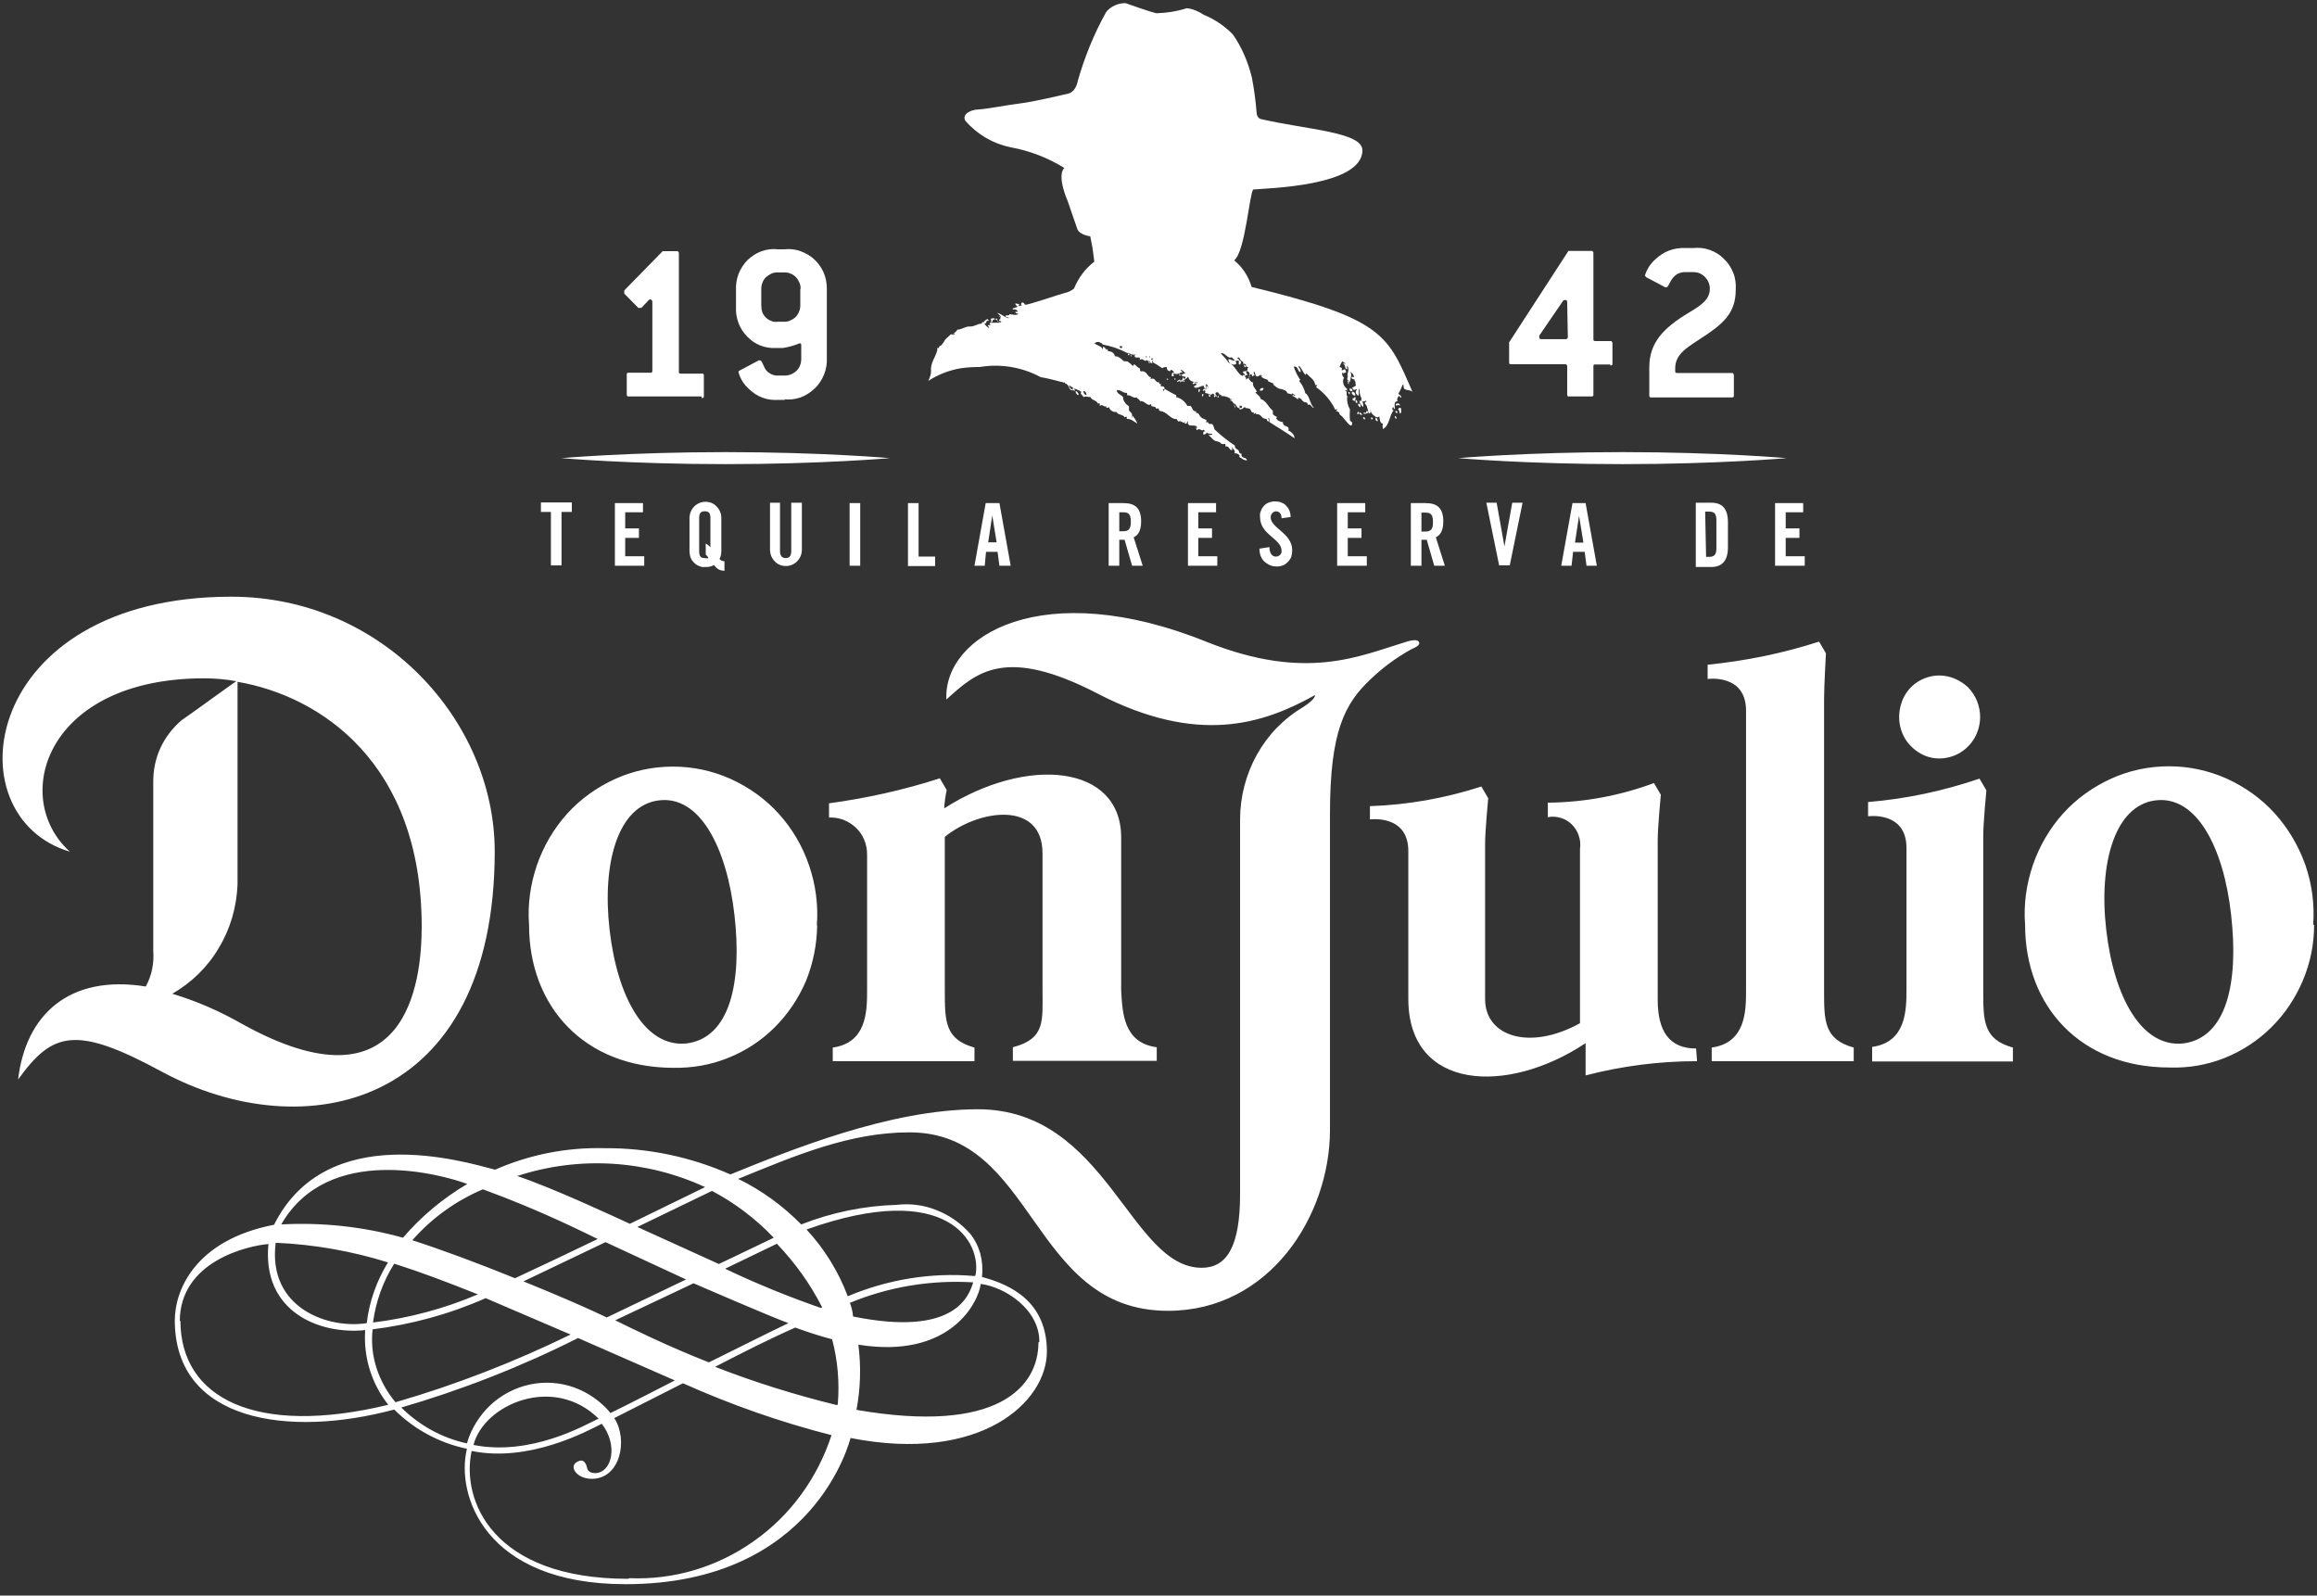
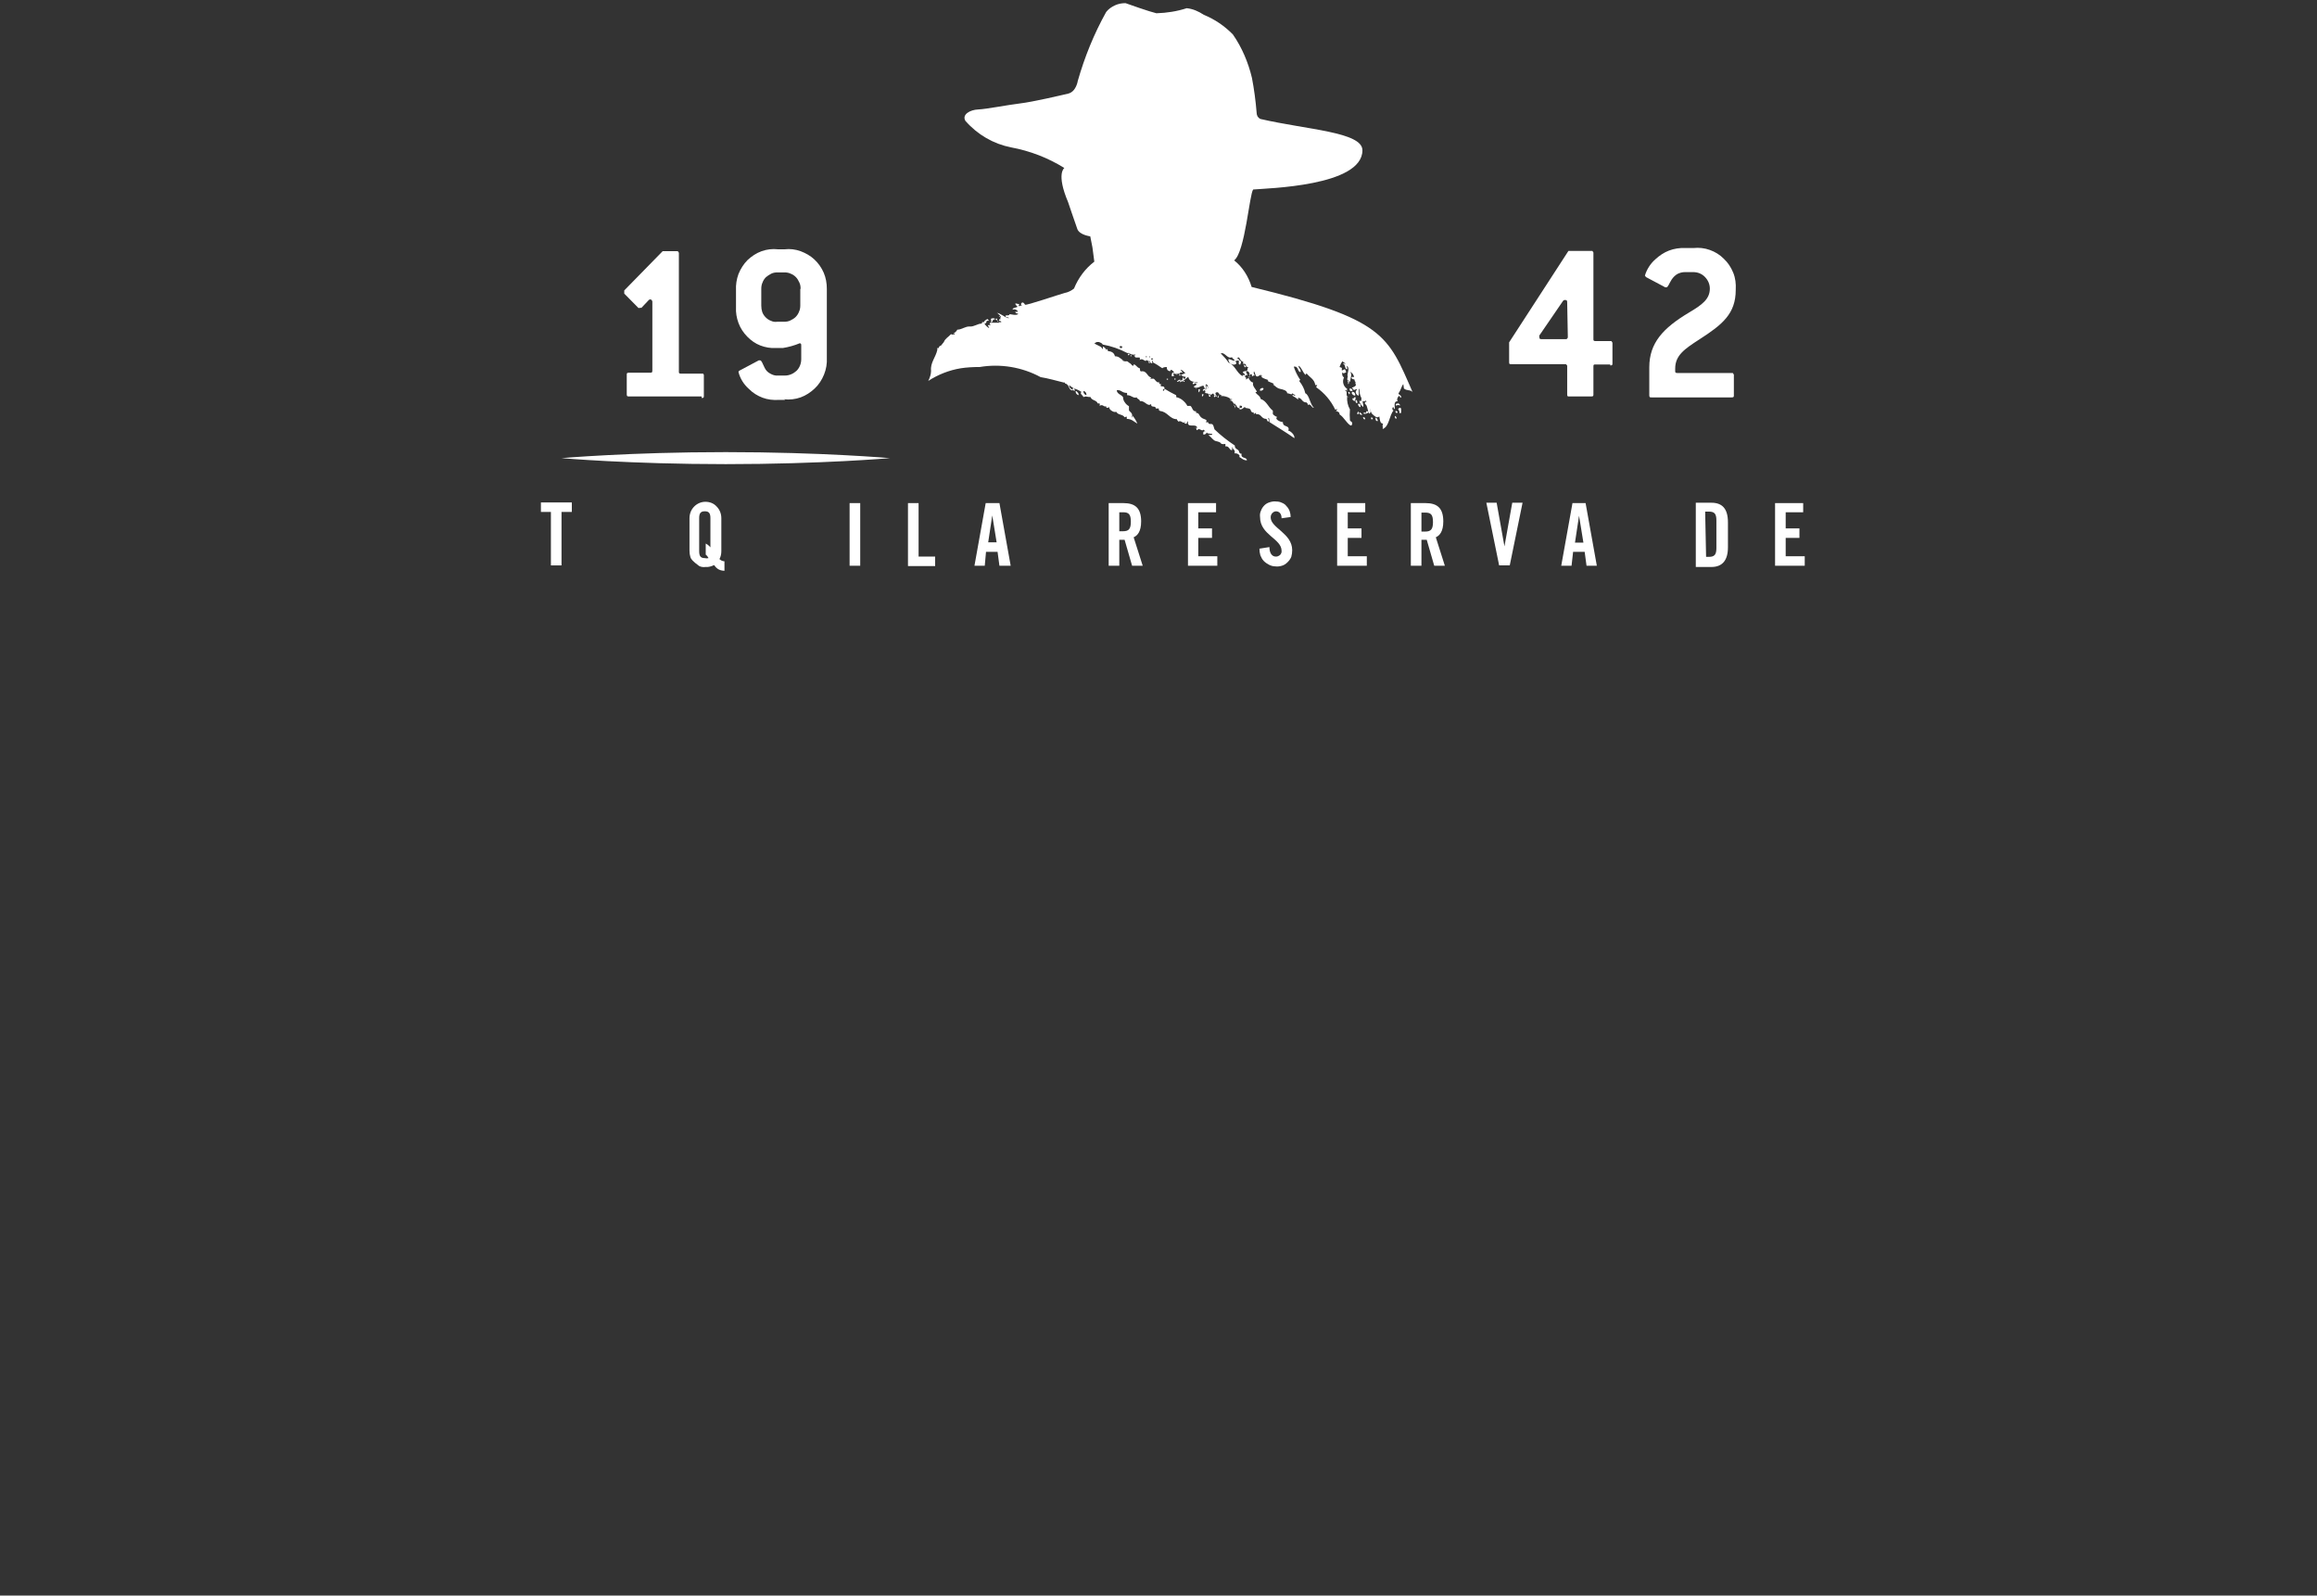
<svg xmlns="http://www.w3.org/2000/svg" width="167" height="115" viewBox="0 0 167 115" fill="none">
  <rect x="0" y="0" width="167" height="115" fill="#333333" stroke="none" />
  <path d="M116.061 26.27H115.004C114.869 26.27 114.847 26.27 114.847 26.43V28.414C114.847 28.528 114.847 28.574 114.689 28.574H113.114C112.979 28.574 112.957 28.574 112.957 28.414V26.43C112.957 26.407 112.957 26.384 112.957 26.362C112.957 26.339 112.934 26.316 112.912 26.293C112.889 26.27 112.867 26.27 112.867 26.248C112.844 26.248 112.822 26.248 112.799 26.248H108.93C108.795 26.248 108.772 26.248 108.772 26.088V24.674L113.047 18.084H113.182H114.689C114.712 18.084 114.734 18.084 114.757 18.084C114.779 18.084 114.802 18.107 114.802 18.129C114.824 18.152 114.824 18.175 114.847 18.198C114.847 18.221 114.847 18.243 114.847 18.266V24.423C114.847 24.537 114.847 24.583 115.004 24.583H116.061C116.084 24.583 116.106 24.583 116.129 24.583C116.151 24.583 116.174 24.606 116.174 24.628C116.196 24.651 116.196 24.674 116.219 24.697C116.219 24.72 116.219 24.742 116.219 24.765V26.179C116.219 26.293 116.219 26.339 116.061 26.339V26.27ZM112.957 21.824C112.957 21.709 112.957 21.618 112.799 21.618C112.777 21.618 112.732 21.641 112.709 21.641C112.687 21.641 112.664 21.687 112.642 21.709L110.955 24.172C110.932 24.218 110.932 24.264 110.955 24.309C110.955 24.4 110.955 24.446 111.135 24.446H112.822C112.844 24.446 112.867 24.446 112.889 24.446C112.912 24.446 112.934 24.423 112.957 24.4C112.979 24.378 112.979 24.355 113.002 24.332C113.002 24.309 113.002 24.286 113.002 24.264L112.957 21.824ZM125.105 20.889C125.105 22.622 124.138 23.397 122.473 24.469C121.416 25.153 120.741 25.609 120.741 26.567V26.727C120.741 26.84 120.741 26.886 120.921 26.886H124.813C124.835 26.886 124.858 26.886 124.88 26.886C124.903 26.886 124.925 26.909 124.925 26.932C124.948 26.954 124.948 26.977 124.97 27C124.97 27.023 124.97 27.046 124.97 27.069V28.482C124.97 28.596 124.97 28.642 124.813 28.642H119.031C118.919 28.642 118.874 28.642 118.874 28.482V26.476C118.874 24.72 119.863 23.648 121.731 22.53C122.698 21.96 123.238 21.55 123.238 20.797C123.238 20.478 123.103 20.182 122.878 19.954C122.653 19.726 122.361 19.612 122.046 19.612H121.438C121.258 19.612 121.078 19.657 120.898 19.748C120.741 19.84 120.606 19.976 120.493 20.136C120.291 20.455 120.223 20.706 120.111 20.706H120.021L118.649 19.976C118.649 19.976 118.559 19.885 118.559 19.862C118.694 19.406 118.964 18.996 119.301 18.699C119.593 18.426 119.931 18.198 120.291 18.061C120.651 17.924 121.056 17.856 121.461 17.878H122.046C122.451 17.833 122.855 17.878 123.238 18.015C123.62 18.152 123.958 18.357 124.25 18.654C124.543 18.927 124.768 19.27 124.925 19.657C125.083 20.045 125.128 20.455 125.105 20.866" fill="white" />
  <path d="M50.618 28.572H45.332C45.219 28.572 45.174 28.572 45.174 28.413V27.022C45.174 26.907 45.174 26.862 45.332 26.862H46.861C46.974 26.862 47.019 26.862 47.019 26.702V21.777C47.019 21.731 47.019 21.708 46.996 21.663C46.974 21.64 46.951 21.617 46.929 21.594C46.906 21.571 46.861 21.571 46.816 21.594C46.794 21.594 46.749 21.617 46.726 21.663L46.231 22.187C46.231 22.187 46.142 22.187 46.119 22.187C46.074 22.21 46.051 22.21 46.007 22.187L44.994 21.161C44.994 21.161 44.994 21.07 44.994 21.047C44.994 21.024 44.994 21.047 44.994 20.933L47.761 18.105H47.896H48.774C48.796 18.105 48.819 18.105 48.841 18.105C48.864 18.105 48.886 18.128 48.886 18.151C48.909 18.174 48.909 18.196 48.931 18.219C48.931 18.242 48.931 18.265 48.931 18.288V26.771C48.931 26.885 48.931 26.93 49.089 26.93H50.596C50.618 26.93 50.641 26.93 50.663 26.93C50.686 26.93 50.708 26.953 50.708 26.976C50.731 26.999 50.731 27.022 50.731 27.044C50.731 27.067 50.731 27.09 50.731 27.113V28.527C50.731 28.641 50.731 28.686 50.573 28.686V28.572H50.618ZM56.602 28.823H56.108C55.725 28.846 55.32 28.8 54.96 28.663C54.6 28.527 54.263 28.321 53.97 28.025C53.61 27.706 53.34 27.272 53.228 26.816C53.228 26.816 53.228 26.725 53.318 26.702L54.69 25.973H54.78C54.893 25.973 54.938 26.155 55.118 26.52C55.208 26.702 55.343 26.839 55.523 26.93C55.68 27.022 55.883 27.09 56.085 27.067H56.58C56.895 27.067 57.187 26.93 57.412 26.725C57.637 26.497 57.75 26.201 57.75 25.881V24.924C57.75 24.809 57.75 24.741 57.637 24.741C57.255 24.901 56.85 25.015 56.422 25.083H55.928C55.545 25.106 55.163 25.038 54.803 24.901C54.443 24.764 54.128 24.536 53.858 24.262C53.588 23.989 53.363 23.646 53.228 23.282C53.093 22.917 53.026 22.529 53.048 22.141V20.933C53.026 20.522 53.093 20.112 53.228 19.747C53.385 19.359 53.61 19.017 53.88 18.744C54.173 18.47 54.51 18.242 54.893 18.105C55.275 17.968 55.68 17.923 56.063 17.968H56.557C56.94 17.923 57.322 17.968 57.705 18.105C58.065 18.242 58.402 18.424 58.695 18.698C58.987 18.972 59.212 19.291 59.37 19.656C59.527 20.021 59.595 20.408 59.595 20.819V25.79C59.617 26.201 59.55 26.611 59.392 26.999C59.235 27.386 59.01 27.729 58.717 28.002C58.425 28.276 58.087 28.504 57.705 28.641C57.322 28.777 56.917 28.823 56.513 28.777L56.602 28.823ZM57.705 20.819C57.705 20.659 57.682 20.5 57.615 20.363C57.547 20.226 57.48 20.089 57.367 19.975C57.255 19.861 57.12 19.77 56.985 19.724C56.85 19.656 56.693 19.633 56.535 19.633H56.04C55.883 19.633 55.725 19.656 55.59 19.724C55.455 19.793 55.32 19.884 55.208 19.975C55.095 20.089 55.005 20.226 54.96 20.363C54.893 20.5 54.87 20.659 54.87 20.819V22.027C54.87 22.187 54.893 22.347 54.938 22.483C54.983 22.62 55.073 22.757 55.185 22.871C55.298 22.985 55.433 23.076 55.568 23.122C55.703 23.19 55.86 23.213 56.018 23.19H56.513C56.67 23.19 56.827 23.168 56.962 23.099C57.097 23.031 57.232 22.962 57.345 22.848C57.457 22.734 57.547 22.598 57.592 22.461C57.66 22.324 57.682 22.164 57.682 22.005V20.819H57.705Z" fill="white" />
  <path d="M40.473 33.019C40.473 33.019 45.355 33.452 52.306 33.452C59.258 33.452 64.139 33.019 64.139 33.019C64.139 33.019 59.235 32.586 52.306 32.586C45.377 32.586 40.473 33.019 40.473 33.019Z" fill="white" />
-   <path d="M105.105 33.019C105.105 33.019 109.987 33.452 116.939 33.452C123.868 33.452 128.772 33.019 128.772 33.019C128.772 33.019 123.868 32.586 116.939 32.586C110.01 32.586 105.105 33.019 105.105 33.019Z" fill="white" />
-   <path d="M16.671 43.006C-1.372 43.006 -3.554 58.832 5.04 61.386C0.72 57.509 3.285 48.889 14.713 48.889C15.478 48.889 16.266 48.958 17.031 49.095C16.401 49.528 13.679 51.512 13.071 51.922C12.441 52.47 11.924 53.131 11.564 53.906C11.204 54.682 11.046 55.503 11.046 56.346V68.547C11.114 69.436 10.934 70.325 10.507 71.101C4.972 70.211 1.845 73.153 1.305 77.805C3.78 74.362 5.467 73.883 11.654 77.235C21.89 82.776 35.658 79.903 35.658 61.34C35.635 51.9 27.514 43.006 16.671 43.006ZM17.436 73.792C15.838 72.879 14.174 72.15 12.419 71.625C13.791 70.827 14.961 69.71 15.771 68.319C16.603 66.95 17.053 65.377 17.121 63.758V49.14C23.105 50.166 30.394 55.001 30.394 66.791C30.394 70.827 29.314 80.382 17.436 73.792ZM58.897 66.722C58.875 68.091 58.605 69.436 58.087 70.713C57.547 71.967 56.782 73.108 55.815 74.065C54.848 75.023 53.723 75.753 52.463 76.254C51.226 76.756 49.876 76.984 48.549 76.961C42.114 76.961 38.133 72.537 38.133 66.677C38.02 65.217 38.223 63.758 38.695 62.367C39.167 60.998 39.91 59.721 40.877 58.65C41.844 57.578 43.037 56.734 44.342 56.141C45.647 55.548 47.064 55.252 48.504 55.252C49.943 55.252 51.338 55.548 52.666 56.141C53.97 56.734 55.163 57.578 56.13 58.65C57.097 59.721 57.84 60.976 58.312 62.367C58.785 63.735 58.987 65.217 58.875 66.677L58.897 66.722ZM47.446 57.692C44.567 58.08 43.374 62.139 43.937 67.019C44.499 71.899 46.501 75.502 49.471 75.206C52.62 74.818 53.498 70.804 52.935 65.924C52.373 61.044 50.416 57.281 47.446 57.692ZM166.792 66.654C166.792 68.045 166.522 69.39 165.982 70.667C165.442 71.944 164.677 73.085 163.71 74.042C162.742 75 161.595 75.753 160.335 76.254C159.075 76.756 157.725 76.984 156.376 76.939C149.942 76.939 145.96 72.514 145.96 66.654C145.847 65.194 146.05 63.735 146.522 62.344C146.995 60.976 147.737 59.699 148.704 58.627C149.672 57.555 150.864 56.711 152.169 56.118C153.474 55.525 154.891 55.229 156.331 55.229C157.748 55.229 159.165 55.525 160.493 56.118C161.797 56.711 162.99 57.555 163.957 58.627C164.924 59.699 165.667 60.953 166.162 62.344C166.634 63.712 166.837 65.194 166.724 66.654H166.792ZM155.318 57.692C152.461 58.08 151.246 62.139 151.809 67.019C152.371 71.899 154.373 75.502 157.343 75.206C160.493 74.818 161.37 70.804 160.808 65.924C160.268 61.044 158.288 57.281 155.318 57.692ZM123.373 76.483V75.502C125.803 75.16 125.848 72.925 125.848 71.397V51.215C125.848 48.547 123.08 48.935 123.08 48.935V47.909C125.803 47.635 128.502 47.088 131.112 46.244L131.607 47.088C131.607 47.088 131.472 49.459 131.472 50.372V71.397C131.472 73.586 131.472 74.909 133.609 75.502V76.483H123.373ZM83.374 75.479V76.46H73.003V75.479C75.365 74.863 75.14 73.564 75.14 71.374V61.5C75.14 57.692 70.573 58.307 68.098 60.314V71.397C68.098 73.586 68.098 74.909 70.236 75.502V76.483H60.022V75.502C62.452 75.16 62.497 72.925 62.497 71.397V61.591C62.497 61.226 62.429 60.862 62.294 60.542C62.159 60.2 61.957 59.904 61.687 59.653C61.417 59.402 61.124 59.22 60.787 59.083C60.449 58.969 60.089 58.9 59.752 58.923V57.897C62.452 57.532 65.129 56.939 67.738 56.096L68.233 56.939C68.143 57.373 68.076 57.829 68.053 58.262C74.06 54.431 80.809 55.115 80.809 60.36V71.374C80.899 72.925 80.944 75.16 83.374 75.479ZM122.316 76.483C119.616 76.483 116.916 76.825 114.284 77.509V75.183C108.637 78.945 101.506 78.603 101.506 71.99V61.34C101.506 58.672 98.739 59.06 98.739 59.06V58.102C101.461 58.011 104.161 57.532 106.77 56.688L107.265 57.532C107.265 57.532 107.04 59.904 107.04 60.793V72.013C107.04 74.704 110.257 75.753 113.879 73.746V61.181C113.924 60.862 113.902 60.542 113.789 60.223C113.699 59.927 113.519 59.653 113.294 59.425C113.069 59.197 112.799 59.037 112.484 58.946C112.192 58.855 111.855 58.832 111.562 58.9V57.851C114.172 57.829 116.759 57.35 119.211 56.438L119.706 57.281C119.706 57.281 119.481 59.653 119.481 60.542V72.058C119.481 74.316 120.313 75.57 122.248 75.57L122.316 76.483ZM134.936 76.483V75.456C137.366 75.114 137.411 72.857 137.411 71.329V61.112C137.411 58.444 134.644 58.832 134.644 58.832V57.806C137.388 57.578 140.066 57.008 142.675 56.118L143.17 56.962C143.17 56.962 142.945 59.311 142.945 60.223V71.397C142.945 73.586 142.945 74.909 145.082 75.502V76.505H134.936V76.483ZM139.773 48.684C139.188 48.684 138.626 48.867 138.153 49.186C137.681 49.505 137.298 49.984 137.096 50.531C136.893 51.079 136.826 51.672 136.938 52.264C137.051 52.834 137.321 53.382 137.748 53.792C138.153 54.203 138.671 54.499 139.233 54.613C139.796 54.727 140.38 54.659 140.92 54.431C141.46 54.203 141.91 53.815 142.225 53.336C142.54 52.857 142.72 52.264 142.72 51.672C142.72 50.873 142.405 50.121 141.865 49.551C141.28 49.003 140.538 48.684 139.773 48.684ZM101.259 46.29C97.996 47.27 94.172 49.117 87.041 46.29C75.185 41.478 67.986 45.811 68.211 50.417C70.371 48.456 72.44 46.541 79.099 49.984C86.321 53.724 91.022 52.196 94.779 50.098C94.779 50.098 94.87 50.349 93.925 50.965C92.53 51.785 91.382 52.971 90.595 54.385C89.808 55.799 89.38 57.418 89.38 59.06V86.06C89.38 89.869 88.413 91.374 86.613 91.374C81.439 91.374 79.774 79.949 70.483 79.949C64.116 79.949 56.917 82.913 52.643 84.646C49.763 83.369 46.681 82.731 43.554 82.754C40.855 82.685 38.178 83.21 35.68 84.304C33.341 83.689 23.532 80.724 19.753 88.272C13.993 89.39 12.599 93.061 12.599 95.159C12.599 102.457 20.788 103.642 28.414 101.59C29.854 103.027 31.676 104.007 33.656 104.418C32.846 107.701 34.893 114.178 45.084 114.178C58.762 114.178 61.259 103.756 61.304 103.642C70.708 105.489 75.455 101.043 75.455 97.417C75.455 93.791 72.823 92.582 70.775 92.035C70.843 91.488 70.798 90.918 70.663 90.37C70.505 89.823 70.258 89.321 69.898 88.888C69.246 88.158 68.436 87.588 67.513 87.223C66.614 86.858 65.624 86.722 64.656 86.836C62.294 86.904 59.954 87.383 57.75 88.249C56.422 86.904 54.893 85.787 53.205 84.966C57.345 83.278 61.237 81.613 65.556 81.613C74.667 81.613 74.24 94.475 84.183 94.475C91.517 94.475 95.859 87.611 95.859 81.431V58.65C95.859 52.721 96.917 50.714 98.784 48.958C99.661 48.114 100.651 47.384 101.731 46.791C102.046 46.654 102.316 46.518 102.293 46.335C102.226 45.925 101.259 46.29 101.259 46.29ZM50.821 85.559L45.399 88.204C44.207 87.657 39.865 85.627 37.278 84.76C41.732 83.301 46.569 83.597 50.821 85.559ZM43.734 94.954C42.654 94.429 40.337 93.403 37.728 92.354L43.644 89.526L49.449 92.217L43.734 94.954ZM49.988 92.491C49.988 92.491 55.455 94.863 56.827 95.364C55.005 96.231 53.048 97.234 51.091 98.192C47.919 96.938 45.556 95.752 44.342 95.159L49.988 92.491ZM43.082 89.299C40.9 90.347 38.695 91.397 37.12 92.126C34.601 91.1 31.856 90.074 29.719 89.39C31.114 87.793 32.868 86.539 34.803 85.718C39.122 87.292 42.249 88.911 43.082 89.299ZM34.443 93.289C32.036 94.315 29.494 94.999 26.884 95.319C27.087 93.814 27.604 92.354 28.414 91.077C30.281 91.67 32.216 92.4 34.443 93.289ZM33.678 85.331C31.946 86.357 30.371 87.657 29.044 89.207C26.187 88.409 23.24 88.09 20.27 88.249C23.667 82.343 31.878 84.669 33.678 85.331ZM19.865 89.572C22.61 89.686 25.332 90.165 27.964 90.986C27.154 92.309 26.614 93.791 26.434 95.364C23.667 95.798 19.303 94.293 19.865 89.618V89.572ZM12.959 95.228C12.959 90.895 17.886 89.777 19.348 89.663C18.875 94.475 22.925 96.208 26.322 95.866C26.187 97.805 26.772 99.72 27.986 101.248C18.47 103.551 13.004 100.792 13.004 95.182L12.959 95.228ZM26.772 95.82C29.606 95.478 32.373 94.726 35.005 93.563C35.703 93.859 39.752 95.592 41.125 96.185C37.053 98.169 32.846 99.811 28.504 101.065C27.896 100.336 27.424 99.492 27.132 98.58C26.839 97.668 26.749 96.71 26.862 95.752L26.772 95.82ZM28.819 101.476C33.228 100.199 37.548 98.511 41.665 96.436L48.639 99.492C48.639 99.492 45.286 101.225 44.004 101.841C43.307 100.997 42.385 100.359 41.372 99.994C40.337 99.629 39.235 99.56 38.178 99.788C37.12 100.016 36.13 100.541 35.343 101.271C34.556 102.023 33.948 102.981 33.656 104.03C31.856 103.642 30.214 102.73 28.909 101.43L28.819 101.476ZM43.082 102.274C42.205 102.685 38.29 104.965 34.128 104.144C34.87 101.225 39.887 99.036 43.149 102.251L43.082 102.274ZM45.264 113.79C35.5 113.79 33.228 108.135 33.993 104.577C38.133 105.421 42.294 103.163 43.374 102.616C44.544 104.121 44.139 106.082 42.947 106.174C42.429 106.174 42.34 105.946 42.294 105.718C42.294 105.718 42.16 105.011 41.575 105.375C40.99 105.718 41.575 106.584 42.654 106.584C44.724 106.584 45.286 103.756 44.274 102.206L49.224 99.697C52.688 101.248 56.265 102.502 59.932 103.437C58.92 106.538 56.962 109.229 54.33 111.077C51.698 112.946 48.549 113.881 45.354 113.745L45.264 113.79ZM60.314 101.271C57.345 100.541 54.398 99.629 51.541 98.511C53.52 97.485 55.5 96.482 57.322 95.684C58.2 96.003 59.1 96.299 59.977 96.527C60.382 98.055 60.517 99.652 60.382 101.225L60.314 101.271ZM61.192 93.928C64.026 92.742 67.086 92.24 70.145 92.423C69.853 93.335 68.908 96.391 61.484 94.885C61.462 94.543 61.372 94.201 61.259 93.905L61.192 93.928ZM74.847 96.755C74.847 99.925 71.968 103.391 61.732 101.613C62.024 100.062 62.069 98.466 61.867 96.915C68.548 97.987 70.55 93.791 70.685 92.537C72.44 92.765 74.915 94.361 74.915 96.71L74.847 96.755ZM70.213 91.967C67.108 91.693 63.981 92.217 61.102 93.426C60.427 91.624 59.414 90.005 58.132 88.614C68.413 84.943 70.798 89.641 70.303 91.944L70.213 91.967ZM59.167 94.27C56.805 93.449 54.51 92.514 52.261 91.442L55.995 89.641C57.3 91.009 58.402 92.537 59.257 94.224L59.167 94.27ZM55.77 89.207L52.823 90.621L51.811 91.1L45.939 88.432L51.316 85.832C52.958 86.699 54.465 87.839 55.77 89.207Z" fill="white" />
  <path d="M80.583 24.969C80.673 24.969 80.583 25.106 80.583 25.129C80.583 25.152 80.583 25.015 80.583 24.969ZM80.876 24.969C80.853 24.946 80.808 24.946 80.786 24.946C80.763 24.946 80.718 24.946 80.696 24.969C80.696 25.152 80.943 25.106 80.876 24.969ZM81.326 25.608C81.438 25.608 81.416 25.448 81.326 25.494C81.236 25.539 81.326 25.562 81.326 25.608ZM81.776 25.608H81.843C81.843 25.517 81.708 25.517 81.731 25.608H81.776ZM81.551 25.676V25.608H81.483C81.483 25.608 81.483 25.608 81.483 25.676H81.551ZM82.653 25.676H82.585C82.585 25.676 82.585 25.676 82.585 25.744H82.653V25.676ZM82.833 25.676C82.833 25.699 82.833 25.722 82.833 25.744H82.9C82.9 25.767 82.9 25.676 82.833 25.676ZM82.968 25.836C82.968 25.836 82.968 25.836 82.968 25.904H83.103C83.103 25.904 83.103 25.904 83.103 25.836H82.968ZM82.788 26.018V26.155H82.9C82.9 26.064 82.9 26.018 82.788 26.018ZM83.035 26.018C83.035 26.018 83.035 26.018 83.035 26.132H83.103C83.103 26.132 83.103 26.041 83.103 26.018H83.035ZM89.717 26.474C89.807 26.474 89.874 26.269 89.717 26.223C89.582 26.178 89.65 26.337 89.717 26.474ZM84.34 26.68C84.34 26.68 84.34 26.68 84.34 26.748V26.68ZM85.105 26.999C85.285 26.999 85.308 26.907 85.443 26.907C85.33 26.816 85.285 26.702 85.128 26.657C84.993 26.611 85.218 26.748 85.218 26.862C85.218 26.976 85.218 26.771 85.06 26.862C84.903 26.953 85.128 26.93 85.06 27.044L85.105 26.999ZM84.79 26.999H84.858C84.858 26.976 84.858 26.953 84.858 26.907H84.79C84.79 26.907 84.79 26.907 84.79 26.999ZM84.093 27.364H84.183V27.295H84.093V27.364ZM84.655 27.364H84.723C84.723 27.364 84.723 27.364 84.723 27.272H84.655V27.364ZM85.06 27.364C85.038 27.432 85.038 27.478 85.06 27.546C85.173 27.546 85.195 27.318 85.06 27.364ZM77.074 27.751C77.006 27.956 77.299 28.093 77.456 28.185C77.524 27.956 77.164 27.911 77.074 27.751ZM85.375 27.523C85.375 27.523 85.375 27.523 85.375 27.455H85.308V27.523H85.375ZM86.207 27.523C86.095 27.523 85.983 27.523 85.96 27.637C85.938 27.751 86.23 27.637 86.207 27.523ZM85.668 27.523C85.578 27.523 85.465 27.523 85.42 27.523C85.375 27.523 85.713 27.523 85.668 27.523ZM86.252 27.523V27.66C86.252 27.66 86.343 27.478 86.252 27.523ZM86.95 27.683C86.95 27.683 86.95 27.683 86.882 27.774C86.815 27.865 86.972 27.774 86.972 27.911C86.972 28.048 86.657 27.979 86.702 28.185C86.927 28.07 87.242 27.934 86.95 27.683ZM77.524 28.185C77.524 28.344 77.614 28.458 77.749 28.481C77.749 28.413 77.726 28.344 77.681 28.299C77.636 28.23 77.591 28.185 77.524 28.185ZM78.086 28.185C78.086 28.344 78.176 28.458 78.311 28.481C78.311 28.413 78.289 28.344 78.266 28.299C78.221 28.23 78.154 28.185 78.086 28.185ZM97.163 27.523C97.163 27.523 97.163 27.523 97.163 27.637C97.163 27.751 97.253 27.637 97.231 27.478C97.208 27.318 97.118 27.478 97.118 27.478L97.163 27.523ZM86.207 27.911V28.048C86.207 28.048 86.297 27.865 86.207 27.911ZM86.478 28.048C86.388 28.048 86.365 28.048 86.388 28.207C86.388 28.367 86.5 28.207 86.478 28.048ZM90.819 28.162C90.909 28.162 91.022 28.162 91.067 28.025C91.112 27.911 90.752 27.956 90.819 28.162ZM97.276 28.002C97.276 28.116 97.276 28.207 97.433 28.185C97.568 28.162 97.433 27.979 97.276 28.002ZM86.635 28.572C86.725 28.572 86.725 28.481 86.747 28.413H86.635C86.635 28.481 86.635 28.527 86.635 28.572ZM87.242 28.572C87.242 28.572 87.242 28.504 87.242 28.413C87.22 28.413 87.22 28.413 87.197 28.413C87.175 28.413 87.175 28.413 87.152 28.435C87.13 28.435 87.13 28.458 87.13 28.458C87.13 28.481 87.13 28.481 87.13 28.504C87.13 28.527 87.13 28.527 87.13 28.549C87.13 28.572 87.152 28.572 87.152 28.572C87.175 28.572 87.175 28.595 87.197 28.595C87.22 28.595 87.242 28.595 87.242 28.572ZM88.052 28.572C88.052 28.504 88.052 28.481 88.165 28.413C88.277 28.367 87.917 28.549 88.052 28.572ZM87.67 28.481C87.602 28.481 87.58 28.481 87.512 28.481C87.49 28.527 87.49 28.572 87.512 28.618C87.625 28.618 87.625 28.527 87.602 28.435L87.67 28.481ZM87.827 28.663C87.827 28.663 87.827 28.572 87.827 28.504C87.827 28.458 87.67 28.686 87.827 28.663ZM97.681 28.504C97.681 28.435 97.681 28.299 97.546 28.253C97.411 28.207 97.456 28.253 97.433 28.321C97.411 28.39 97.591 28.549 97.681 28.504ZM88.75 28.777C88.75 28.777 88.75 28.777 88.75 28.846C88.75 28.914 88.84 28.709 88.75 28.732V28.777ZM97.478 28.732C97.478 28.732 97.478 28.892 97.636 28.892C97.771 28.892 97.568 28.595 97.478 28.732ZM88.952 29.256H89.087C89.087 29.211 89.065 29.188 89.042 29.142C89.02 29.119 88.997 29.074 88.952 29.074C88.952 29.119 88.952 29.188 88.952 29.256ZM97.816 28.846H97.703C97.703 28.937 97.703 29.051 97.793 29.051C97.883 29.051 97.793 28.892 97.793 28.823L97.816 28.846ZM89.335 29.348C89.335 29.348 89.469 29.484 89.514 29.348C89.559 29.211 89.38 29.211 89.335 29.348ZM98.041 29.348C98.108 29.256 98.041 29.074 97.928 29.097C97.816 29.097 97.928 29.325 98.041 29.348ZM100.785 29.028C100.785 29.165 100.628 29.028 100.605 29.142C100.583 29.256 100.605 29.142 100.605 29.211C100.605 29.279 100.74 29.142 100.853 29.211C100.988 29.279 100.853 29.051 100.74 29.074L100.785 29.028ZM100.763 29.393C100.763 29.553 100.92 29.621 100.853 29.758C100.898 29.781 100.943 29.781 100.988 29.758C100.988 29.621 100.988 29.644 100.988 29.507C100.988 29.37 100.875 29.325 100.763 29.507V29.393ZM97.883 29.667C97.883 29.667 97.748 29.872 97.883 29.849C97.996 29.826 97.951 29.69 97.883 29.667ZM98.468 29.667C98.468 29.872 98.378 29.667 98.288 29.758C98.198 29.849 98.491 29.849 98.581 29.758C98.671 29.667 98.581 29.621 98.446 29.644L98.468 29.667ZM98.018 29.712C97.951 29.804 98.018 29.918 98.153 29.895C98.266 29.895 98.063 29.781 98.018 29.712ZM100.583 29.621C100.583 29.712 100.583 29.781 100.695 29.758C100.785 29.735 100.695 29.598 100.583 29.621ZM98.828 30.077V30.214H98.941C98.941 30.123 98.941 30.1 98.828 30.077ZM98.243 30.077C98.243 30.1 98.243 30.123 98.266 30.146C98.266 30.169 98.288 30.191 98.288 30.191C98.311 30.214 98.311 30.214 98.333 30.214C98.356 30.214 98.378 30.214 98.401 30.214C98.401 30.191 98.401 30.169 98.378 30.146C98.378 30.123 98.356 30.1 98.356 30.1C98.356 30.1 98.333 30.077 98.311 30.077C98.266 30.077 98.266 30.055 98.243 30.077ZM100.538 29.986C100.538 30.077 100.538 30.169 100.628 30.169C100.718 30.169 100.605 29.963 100.538 29.986ZM99.143 30.1C99.143 30.237 99.143 30.328 99.256 30.351C99.368 30.397 99.256 30.1 99.143 30.1ZM89.672 32.13C89.672 32.13 89.672 32.038 89.672 32.016C89.672 31.993 89.672 32.107 89.672 32.13ZM101.145 27.683C101.01 27.843 100.965 28.116 100.83 28.299C100.695 28.458 101.033 28.435 100.988 28.663C100.898 28.663 100.898 28.549 100.83 28.527C100.785 28.572 100.74 28.641 100.718 28.709C100.695 28.777 100.695 28.846 100.74 28.914C100.425 28.914 100.538 29.279 100.538 29.484C100.515 29.484 100.515 29.484 100.493 29.462L100.47 29.439C100.47 29.439 100.448 29.416 100.448 29.393C100.448 29.37 100.448 29.37 100.448 29.348C100.425 29.348 100.38 29.37 100.38 29.37C100.358 29.393 100.358 29.416 100.358 29.462C100.358 29.507 100.38 29.53 100.38 29.553C100.403 29.576 100.425 29.576 100.448 29.576C100.111 29.963 100.156 30.716 99.661 30.921C99.661 30.83 99.661 30.807 99.661 30.739C99.638 30.67 99.661 30.602 99.683 30.533C99.458 30.533 99.458 30.237 99.413 30.009C99.256 30.169 99.098 30.009 98.941 29.872C98.783 29.735 98.806 29.598 98.738 29.439C98.738 29.553 98.851 29.644 98.738 29.781C98.626 29.918 98.603 29.507 98.513 29.279C98.423 29.051 98.356 29.188 98.378 29.028C98.401 28.869 98.513 29.028 98.558 29.097C98.603 29.165 98.468 29.028 98.468 28.914C98.491 28.8 98.356 28.983 98.243 28.914C98.131 28.846 98.333 29.256 98.243 29.325C98.108 29.211 97.996 29.051 97.973 28.892H98.131C98.108 28.823 98.108 28.777 98.131 28.709C98.018 28.504 97.973 28.253 97.996 28.002C97.861 28.139 97.996 28.321 97.906 28.527C97.771 28.458 97.636 28.276 97.771 28.116C97.906 27.956 97.613 28.116 97.591 28.116C97.568 28.116 97.478 27.956 97.433 27.934C97.546 27.911 97.658 27.865 97.726 27.774C97.726 27.683 97.636 27.523 97.726 27.546C97.816 27.569 97.636 27.546 97.636 27.409C97.658 27.272 97.411 27.409 97.411 27.181C97.478 27.158 97.523 27.158 97.591 27.181C97.591 27.09 97.546 27.021 97.501 26.953C97.456 26.885 97.388 26.839 97.321 26.794C97.478 27.067 97.321 27.181 97.321 27.5C96.916 27.5 97.231 27.044 97.118 27.09C97.118 26.816 97.276 26.634 97.118 26.383C97.028 26.383 97.118 26.543 97.118 26.611C96.871 26.611 97.028 26.292 96.803 26.223C96.803 26.155 96.939 26.223 96.984 26.223C97.028 26.223 96.826 26.109 96.758 26.041C96.668 26.155 96.601 26.292 96.556 26.429C96.556 26.52 96.758 26.429 96.713 26.611C96.668 26.794 96.849 26.611 96.939 26.611C96.984 26.68 97.006 26.748 97.028 26.839C96.939 26.839 96.849 26.976 96.736 26.839C96.736 27.021 96.736 27.113 96.871 27.204C96.803 27.341 96.781 27.5 96.826 27.66C96.871 27.82 96.961 27.934 97.096 28.025C97.073 28.07 97.073 28.116 97.096 28.162C96.961 28.162 97.096 28.025 96.939 28.162C97.186 28.162 96.939 28.549 97.163 28.595C97.388 28.641 97.073 28.595 97.096 28.595C97.073 28.914 97.141 29.233 97.298 29.507C97.276 29.758 97.276 30.032 97.298 30.282C97.298 30.374 97.456 30.374 97.456 30.488C97.456 30.625 97.456 30.647 97.343 30.67C97.028 30.465 96.871 30.077 96.556 29.872C96.556 29.781 96.466 29.758 96.556 29.758C96.466 29.69 96.399 29.644 96.286 29.621L96.376 29.53C96.376 29.439 96.286 29.53 96.241 29.53C95.926 28.869 95.454 28.321 94.869 27.911C94.869 27.82 94.936 27.82 94.936 27.751H94.801C94.734 27.318 94.396 27.204 94.171 26.907C94.149 26.93 94.126 26.976 94.104 27.021C93.901 26.862 93.834 26.52 93.609 26.36C93.541 26.497 93.789 26.588 93.744 26.816C93.496 26.816 93.609 26.36 93.249 26.429C93.362 26.771 93.519 27.09 93.721 27.386C93.721 27.386 93.654 27.386 93.654 27.478C93.856 27.729 94.014 28.025 94.081 28.344C94.374 28.458 94.419 29.165 94.711 29.393C94.486 29.393 94.509 29.051 94.261 29.188C94.261 29.097 94.261 29.097 94.171 29.006C93.856 29.006 93.856 28.755 93.654 28.686C93.451 28.618 93.654 28.777 93.541 28.777C93.429 28.686 93.294 28.595 93.159 28.527C93.159 28.367 93.249 28.527 93.339 28.527C93.429 28.527 93.227 28.39 93.136 28.344C93.136 28.504 92.934 28.344 92.777 28.344C92.777 28.139 92.462 28.07 92.259 28.025C92.034 27.979 91.944 27.843 91.809 27.751C91.652 27.66 91.809 27.751 91.809 27.683C91.809 27.614 91.494 27.546 91.404 27.478C91.292 27.386 91.404 27.478 91.404 27.409C91.404 27.341 91.022 27.318 90.909 27.136C90.819 26.93 90.909 27.136 90.977 27.136C90.864 26.885 90.752 27.136 90.617 27.136C90.482 27.136 90.482 26.93 90.414 26.816C90.369 26.68 90.324 26.907 90.414 27.021C90.504 27.113 90.324 27.021 90.279 27.113C90.234 27.204 90.189 26.953 90.279 26.885C90.369 26.839 90.279 27.021 90.1 26.976C89.919 26.93 90.1 27.067 90.1 27.113C90.1 27.158 90.1 26.771 89.897 26.748C89.695 26.725 89.897 26.907 89.897 27.021C89.897 27.113 89.829 27.021 89.784 27.021C89.74 27.021 89.784 27.227 89.672 27.181C89.807 27.181 89.829 27.181 89.807 27.386C89.807 27.295 90.077 27.25 89.987 27.181C89.897 27.113 90.122 27.181 90.167 27.181C90.212 27.181 90.032 27.181 89.987 27.181C89.942 27.181 90.122 27.569 90.324 27.569C90.234 27.843 90.527 28.025 90.594 28.253C90.594 28.253 90.594 28.253 90.482 28.253C90.572 28.458 90.819 28.504 90.864 28.755C91.292 28.892 91.404 29.348 91.742 29.598C91.742 29.735 91.742 29.758 91.742 29.849C91.832 29.941 91.922 30.009 92.057 30.055C91.832 30.191 92.259 30.419 92.462 30.419C92.462 30.739 92.732 30.67 92.844 30.807C92.934 30.944 92.844 31.012 92.844 31.035C92.979 31.035 93.339 31.331 93.294 31.582C92.709 31.172 92.102 30.807 91.494 30.419C91.494 30.305 91.494 30.123 91.427 30.123C91.359 30.123 91.517 30.328 91.427 30.374C91.337 30.419 91.337 30.237 91.269 30.191C90.887 30.191 90.932 29.804 90.527 29.849C90.527 29.69 90.527 29.758 90.369 29.849V29.735C90.302 29.735 90.189 29.735 90.144 29.553C90.1 29.37 89.695 29.462 89.74 29.348C89.762 29.234 89.582 29.507 89.402 29.507C89.245 29.507 89.402 29.302 89.402 29.211C89.402 29.119 89.312 29.325 89.312 29.416C89.29 29.416 89.267 29.416 89.245 29.393C89.222 29.37 89.2 29.37 89.177 29.348C89.155 29.325 89.155 29.302 89.132 29.279C89.132 29.256 89.11 29.234 89.132 29.188C89.02 29.188 89.042 29.302 89.042 29.416C89.042 29.53 88.952 28.846 88.66 28.869C88.862 28.709 88.232 28.504 88.03 28.549C88.187 28.458 87.94 28.549 87.895 28.367C87.872 28.185 87.895 28.572 87.895 28.595C87.895 28.618 87.895 28.207 87.692 28.276C87.49 28.321 87.692 28.481 87.692 28.572C87.692 28.663 87.49 28.481 87.467 28.39C87.445 28.299 87.31 28.458 87.22 28.481C87.13 28.504 87.152 28.344 86.95 28.344C86.747 28.321 86.95 28.185 86.86 28.162C86.77 28.139 86.972 28.002 87.062 27.956C87.152 27.934 86.972 27.82 86.905 27.774C86.86 27.729 86.995 27.979 86.905 28.048C86.815 27.979 86.77 27.888 86.747 27.797C86.545 27.797 86.252 28.07 86.05 27.888C86.05 27.797 86.185 27.797 86.23 27.729C86.275 27.683 86.118 27.637 86.14 27.523C85.893 27.523 85.69 27.409 85.645 27.158C85.488 27.295 85.33 27.409 85.173 27.523C85.173 27.272 84.97 27.523 84.858 27.523C84.745 27.523 85.06 27.272 85.15 27.386C85.24 27.5 85.24 27.204 85.24 27.158C85.263 27.113 85.24 27.25 85.33 27.295C85.42 27.341 85.42 27.227 85.465 27.181C85.51 27.136 85.173 27.181 85.128 26.976C85.105 26.999 85.06 27.044 85.06 27.09C84.97 27.09 84.97 26.953 85.06 26.907C85.15 26.862 84.723 27.021 84.61 26.907C84.52 26.794 84.61 27.044 84.61 27.113H84.453C84.453 26.953 84.453 26.839 84.633 26.839C84.588 26.771 84.52 26.702 84.43 26.657C84.295 26.657 84.43 26.771 84.295 26.748C84.16 26.725 84.093 26.634 84.093 26.451C84.093 26.451 83.823 26.451 83.778 26.543C83.553 26.383 83.305 26.223 83.035 26.087C83.035 26.087 83.035 26.087 83.035 26.201C82.9 26.132 82.788 26.041 82.653 25.95C82.518 26.155 82.383 25.744 82.136 25.95C82.158 25.927 82.158 25.881 82.158 25.858C82.158 25.836 82.158 25.79 82.136 25.767C82.001 25.767 81.978 25.767 81.888 25.767C81.798 25.767 81.753 25.676 81.776 25.539C81.506 25.631 81.393 25.38 81.258 25.448C80.696 25.152 80.111 24.946 79.481 24.832C79.459 24.787 79.413 24.741 79.368 24.718C79.323 24.695 79.278 24.673 79.211 24.65C79.166 24.65 79.099 24.65 79.053 24.65C79.008 24.673 78.963 24.695 78.919 24.718C78.919 24.718 78.919 24.718 79.031 24.718C79.144 24.718 79.031 24.718 78.874 24.718C79.008 24.901 79.323 24.901 79.436 25.106C79.549 25.311 79.436 24.946 79.526 24.992C79.616 25.038 79.706 25.129 79.751 25.243V25.174C79.751 25.083 79.863 25.243 79.863 25.311C80.088 25.311 80.313 25.425 80.358 25.676C80.718 25.676 80.763 25.927 81.011 25.95C81.011 25.95 81.011 25.95 80.898 25.95C80.786 25.95 81.033 26.064 81.168 26.041C81.303 26.018 81.326 26.132 81.438 26.178C81.528 26.223 81.551 26.315 81.641 26.36C81.731 26.406 81.641 26.269 81.753 26.269C81.866 26.292 81.956 26.474 82.091 26.52C82.248 26.566 82.091 26.657 82.226 26.771C82.675 26.68 82.653 27.136 82.968 27.204C82.968 27.227 82.945 27.25 82.923 27.272C82.9 27.295 82.878 27.295 82.856 27.295C82.856 27.295 83.081 27.295 83.148 27.295C83.215 27.295 83.373 27.637 83.553 27.546C83.553 27.683 83.553 27.706 83.665 27.66V27.843C83.823 27.843 83.913 27.843 83.935 27.979C83.958 28.116 83.8 27.979 83.823 28.139C83.845 28.299 83.958 27.956 83.98 28.048C84.228 28.207 84.498 28.344 84.768 28.481C84.79 28.527 84.79 28.572 84.768 28.618C84.948 28.663 85.105 28.732 85.24 28.846C85.375 28.96 85.51 29.097 85.578 29.256H85.803C85.96 29.37 85.938 29.667 86.207 29.644C86.207 29.644 86.207 29.644 86.207 29.758C86.433 29.758 86.41 29.918 86.545 30.055C86.68 30.191 86.815 30.191 86.927 30.26C87.017 30.351 86.927 30.351 86.927 30.419C86.927 30.465 87.062 30.419 87.062 30.419C87.085 30.419 87.062 30.579 87.265 30.556C87.467 30.533 87.467 30.761 87.535 30.944C87.985 31.377 88.48 31.765 88.997 32.107C88.997 32.426 89.29 32.335 89.312 32.586C89.335 32.631 89.357 32.654 89.38 32.677C89.402 32.7 89.447 32.7 89.492 32.7C89.402 33.087 89.852 32.905 89.874 33.179C89.605 33.179 89.492 33.019 89.312 32.928C89.447 32.837 89.177 32.631 88.975 32.677C89.065 32.426 88.862 32.403 88.817 32.244C88.772 32.084 88.817 32.403 88.817 32.426C88.615 32.517 88.615 32.107 88.322 32.175C88.322 32.061 88.322 32.061 88.322 31.993C88.232 32.016 88.12 32.016 88.03 31.993C87.962 31.856 87.805 31.833 87.625 31.788C87.445 31.742 87.31 31.514 87.152 31.4C86.995 31.286 87.355 31.4 87.377 31.309C87.4 31.218 87.062 31.309 86.972 31.172C86.95 31.218 86.927 31.263 86.882 31.286C86.837 31.309 86.792 31.331 86.725 31.309C86.725 31.309 86.725 31.309 86.725 31.24C86.725 31.172 86.725 31.081 86.837 31.081C86.95 31.081 86.837 31.081 86.747 30.967C86.612 31.126 86.478 30.83 86.32 30.967C86.162 31.104 86.32 30.807 86.118 30.83C85.915 30.853 86.207 30.83 86.297 30.83C86.185 30.465 85.555 30.921 85.623 30.374C85.488 30.374 85.623 30.579 85.443 30.533C85.263 30.488 85.443 30.465 85.443 30.397C85.24 30.602 85.15 30.237 84.925 30.397C84.925 30.282 84.813 30.328 84.835 30.214C84.295 30.214 84.16 29.667 83.598 29.621C83.598 29.553 83.485 29.621 83.53 29.439H83.305C83.305 29.188 82.945 29.439 82.968 29.119C82.698 29.348 82.518 28.846 82.158 28.914C82.158 28.755 81.956 28.777 81.933 28.641C81.663 28.732 81.573 28.481 81.236 28.481V28.321C80.853 28.321 80.831 28.093 80.493 28.116C80.493 28.39 80.808 28.435 80.943 28.618C80.943 28.755 80.988 28.892 81.078 29.006C81.146 29.119 81.258 29.211 81.371 29.279C81.371 29.416 81.371 29.439 81.371 29.553C81.371 29.667 81.641 29.735 81.596 29.986C81.573 30.237 81.686 29.986 81.596 29.918C81.753 30.1 81.888 30.305 81.978 30.533C81.731 30.397 81.573 30.191 81.213 30.191C81.213 30.191 81.213 30.191 81.213 30.077C81.213 29.963 81.101 30.077 81.056 30.077C80.943 29.849 80.561 29.918 80.471 29.69C80.471 29.69 80.381 29.69 80.313 29.69C80.246 29.69 79.931 29.553 79.931 29.302C79.931 29.302 79.931 29.393 79.818 29.393C79.706 29.393 79.728 29.302 79.706 29.256C79.616 29.416 79.481 29.074 79.256 29.256C79.278 29.188 79.278 29.142 79.256 29.074C79.256 29.074 79.189 29.074 79.121 29.074C79.031 28.823 78.671 28.869 78.604 28.618C78.311 28.618 78.334 28.527 78.086 28.618C78.086 28.527 77.771 28.344 77.951 28.253C77.749 28.116 77.546 28.025 77.321 27.979C77.321 27.979 77.321 28.07 77.321 28.139C76.984 28.139 77.119 27.706 76.759 27.637V27.569H76.669C76.106 27.432 75.567 27.272 75.004 27.181C73.654 26.451 72.102 26.201 70.617 26.451C70.145 26.451 69.695 26.474 69.245 26.543C68.413 26.68 67.603 26.999 66.905 27.455C67.018 27.227 67.108 26.976 67.108 26.725C67.04 26.155 67.445 25.744 67.558 25.22C67.558 25.174 67.558 25.129 67.558 25.083H67.67C67.67 24.924 67.76 24.946 67.828 24.901L68.03 24.65C68.12 24.399 68.39 24.262 68.547 24.08C68.593 24.103 68.638 24.125 68.683 24.125C68.728 24.125 68.772 24.103 68.817 24.08C68.817 23.966 68.75 24.08 68.683 24.08C68.615 24.08 68.907 23.966 68.998 23.761C69.312 23.761 69.582 23.51 69.897 23.532C70.212 23.555 70.46 23.327 70.73 23.327C70.752 23.327 70.775 23.304 70.775 23.282C70.775 23.259 70.797 23.236 70.797 23.213H70.932C70.932 23.099 71.067 23.076 71.135 23.008C71.202 22.94 71.225 23.145 71.36 23.122C71.495 23.099 71.18 23.122 71.135 23.122C71.09 23.122 71.135 23.305 70.955 23.327C71.045 23.464 71.157 23.578 71.292 23.646C71.292 23.532 71.202 23.532 71.202 23.441C71.27 23.419 71.315 23.419 71.382 23.441C71.382 23.327 71.247 23.35 71.382 23.259C71.607 23.259 71.81 23.259 72.034 23.259C72.034 23.122 71.832 23.259 71.877 23.054C71.922 22.848 71.63 23.054 71.585 23.054C71.54 23.054 71.585 23.259 71.405 23.213C71.405 23.213 71.495 23.099 71.405 22.985C71.81 22.78 71.877 23.305 72.169 23.213C72.169 23.076 71.967 23.213 72.012 23.008C72.057 23.031 72.079 23.031 72.124 23.008C72.034 22.894 72.034 22.894 72.124 23.008C72.215 23.122 72.034 23.008 72.124 22.848C72.215 22.689 72.057 22.848 71.99 22.848L72.102 22.734C72.012 22.734 71.967 22.575 71.832 22.552C72.102 22.552 72.372 22.871 72.709 22.94C72.709 22.803 72.439 22.94 72.484 22.734C72.597 22.734 72.844 22.734 72.732 22.643C72.912 22.643 73.182 22.757 73.384 22.643C73.384 22.552 73.182 22.643 73.182 22.461C73.249 22.483 73.294 22.483 73.362 22.461C73.362 22.369 73.114 22.233 73.002 22.324C72.912 22.187 73.294 22.164 73.317 22.119C73.272 22.119 73.249 22.119 73.204 22.119C73.204 22.119 73.294 22.119 73.339 22.119C73.384 22.119 73.204 22.005 73.182 21.913C73.159 21.822 73.339 21.913 73.429 21.913C73.519 21.913 73.429 21.913 73.429 22.027C73.429 22.141 73.429 22.027 73.609 22.027C73.789 22.027 73.519 22.027 73.609 21.868C73.699 21.708 73.834 21.868 73.879 21.959C73.924 22.05 76.376 21.206 76.736 21.115C76.984 21.07 77.209 20.956 77.411 20.796C77.726 20.021 78.221 19.359 78.874 18.858L78.739 17.831L78.581 17.033C78.581 17.033 77.839 16.942 77.659 16.532C77.501 16.098 76.984 14.57 76.984 14.57C76.106 12.495 76.714 12.108 76.714 12.108C75.544 11.378 74.239 10.876 72.889 10.625C71.607 10.374 70.46 9.713 69.582 8.71C69.312 8.254 69.92 7.912 70.505 7.889C71.09 7.866 72.575 7.57 73.519 7.455C74.464 7.341 76.399 6.885 76.984 6.749C77.569 6.612 77.681 5.836 77.681 5.836C78.176 4.103 78.851 2.439 79.728 0.865C79.886 0.66 80.111 0.5 80.358 0.386C80.606 0.272 80.853 0.227 81.123 0.227C81.371 0.318 82.856 0.842 83.35 0.956C84.093 0.933 84.835 0.819 85.533 0.591C85.983 0.637 86.388 0.819 86.77 1.07C87.557 1.39 88.255 1.868 88.862 2.484C89.514 3.419 89.965 4.491 90.234 5.608C90.392 6.429 90.504 7.273 90.572 8.117C90.572 8.208 90.594 8.299 90.639 8.39C90.684 8.459 90.752 8.527 90.842 8.573C94.171 9.348 98.198 9.508 98.198 10.831C98.198 13.43 91.292 13.567 90.324 13.658C90.055 13.977 89.74 18.174 88.952 18.766C89.559 19.245 89.987 19.929 90.212 20.682C99.796 23.008 100.021 24.148 101.82 28.276C101.708 28.07 101.393 28.185 101.19 28.002L101.145 27.683ZM89.987 26.497C89.829 26.383 89.537 26.315 89.605 26.064C89.469 26.064 89.402 25.927 89.335 25.813C89.29 25.699 89.177 25.813 89.132 25.813C89.29 25.813 89.29 25.973 89.402 26.018C89.514 26.064 89.402 26.178 89.402 26.246C89.402 26.315 89.29 26.246 89.29 26.246C89.29 26.246 89.29 26.109 89.29 26.018C89.29 25.927 89.155 26.018 89.065 26.018C88.975 26.018 89.2 26.155 89.065 26.246C88.93 26.337 88.615 26.246 88.547 25.995C88.48 25.744 88.772 25.995 88.952 25.995C89.11 25.995 88.817 25.858 88.795 25.744C88.457 25.904 88.3 25.357 87.985 25.471C88.187 25.676 88.39 25.881 88.547 26.132C89.02 26.315 89.132 26.885 89.559 27.113C89.559 26.93 89.695 27.113 89.717 27.021C89.74 26.93 89.627 26.93 89.582 26.839C89.559 26.748 89.784 26.771 89.874 26.702C89.965 26.657 89.874 26.588 89.942 26.52L89.987 26.497ZM97.163 28.253C97.163 28.253 97.253 28.504 97.276 28.39C97.321 28.299 97.276 28.23 97.163 28.253ZM97.591 28.732C97.591 28.732 97.681 28.892 97.703 28.732C97.726 28.572 97.613 28.572 97.591 28.732Z" fill="white" />
  <path d="M39.73 36.897H38.987V36.213H41.215V36.897H40.472V40.751H39.707V36.897H39.73Z" fill="white" />
-   <path d="M44.319 40.775V36.26H46.344V36.921H45.062V38.084H46.052V38.768H45.062V40.091H46.434V40.775H44.319Z" fill="white" />
-   <path d="M52.261 41.138C52.104 41.138 51.946 41.115 51.811 41.046C51.676 40.978 51.564 40.864 51.474 40.727C51.271 40.818 51.069 40.887 50.844 40.864C50.686 40.887 50.529 40.864 50.394 40.795C50.259 40.75 50.124 40.659 50.011 40.545C49.899 40.431 49.809 40.294 49.764 40.157C49.719 40.02 49.696 39.86 49.696 39.701V37.352C49.696 37.033 49.809 36.736 50.034 36.508C50.259 36.28 50.551 36.166 50.844 36.166C51.159 36.166 51.451 36.28 51.654 36.508C51.879 36.736 51.991 37.033 51.991 37.352V39.724C51.991 39.929 51.946 40.134 51.856 40.294C51.946 40.385 52.081 40.453 52.216 40.453V41.138H52.261ZM50.866 39.176C51.001 39.245 51.114 39.336 51.204 39.45V37.352C51.204 37.01 51.114 36.85 50.799 36.85C50.484 36.85 50.394 37.01 50.394 37.352V39.724C50.394 40.066 50.484 40.225 50.799 40.225C50.889 40.248 50.979 40.248 51.069 40.225C51.024 40.134 50.956 40.043 50.866 39.974V39.176Z" fill="white" />
-   <path d="M55.455 36.234H56.22V39.724C56.22 40.043 56.355 40.225 56.625 40.225C56.895 40.225 57.03 40.066 57.03 39.724V36.234H57.795V39.609C57.795 39.929 57.683 40.225 57.458 40.453C57.233 40.681 56.94 40.795 56.648 40.795C56.333 40.795 56.04 40.681 55.838 40.453C55.613 40.225 55.5 39.929 55.5 39.609V36.234H55.455Z" fill="white" />
+   <path d="M52.261 41.138C52.104 41.138 51.946 41.115 51.811 41.046C51.676 40.978 51.564 40.864 51.474 40.727C51.271 40.818 51.069 40.887 50.844 40.864C50.686 40.887 50.529 40.864 50.394 40.795C49.899 40.431 49.809 40.294 49.764 40.157C49.719 40.02 49.696 39.86 49.696 39.701V37.352C49.696 37.033 49.809 36.736 50.034 36.508C50.259 36.28 50.551 36.166 50.844 36.166C51.159 36.166 51.451 36.28 51.654 36.508C51.879 36.736 51.991 37.033 51.991 37.352V39.724C51.991 39.929 51.946 40.134 51.856 40.294C51.946 40.385 52.081 40.453 52.216 40.453V41.138H52.261ZM50.866 39.176C51.001 39.245 51.114 39.336 51.204 39.45V37.352C51.204 37.01 51.114 36.85 50.799 36.85C50.484 36.85 50.394 37.01 50.394 37.352V39.724C50.394 40.066 50.484 40.225 50.799 40.225C50.889 40.248 50.979 40.248 51.069 40.225C51.024 40.134 50.956 40.043 50.866 39.974V39.176Z" fill="white" />
  <path d="M61.236 40.775V36.26H62.001V40.775H61.236Z" fill="white" />
  <path d="M65.443 40.775V36.26H66.208V40.114H67.401V40.798H65.443V40.775Z" fill="white" />
  <path d="M70.978 40.775H70.235L71.045 36.26H72.035L72.846 40.775H72.035L71.9 39.772H71.068L70.978 40.775ZM71.225 39.088H71.833L71.518 37.149L71.225 39.088Z" fill="white" />
  <path d="M80.674 40.775H79.909V36.26H80.967C81.822 36.26 82.249 36.625 82.249 37.583C82.249 38.312 81.979 38.609 81.709 38.723L82.362 40.775H81.597L81.057 38.905H80.674V40.775ZM80.674 38.289H80.944C81.349 38.289 81.507 38.13 81.507 37.605C81.507 37.058 81.349 36.921 80.944 36.921H80.674V38.289Z" fill="white" />
  <path d="M85.624 40.775V36.26H87.649V36.921H86.367V38.084H87.357V38.768H86.367V40.091H87.739V40.775H85.624Z" fill="white" />
  <path d="M92.372 37.354C92.372 36.967 92.147 36.853 91.967 36.853C91.809 36.853 91.585 37.012 91.585 37.286C91.585 38.061 93.137 38.426 93.137 39.658C93.137 39.817 93.115 39.977 93.07 40.136C93.002 40.296 92.912 40.41 92.799 40.524C92.687 40.638 92.552 40.73 92.394 40.775C92.237 40.821 92.079 40.843 91.922 40.821C91.764 40.821 91.607 40.775 91.472 40.707C91.337 40.638 91.202 40.547 91.089 40.433C90.977 40.319 90.909 40.182 90.842 40.023C90.797 39.863 90.774 39.703 90.774 39.544L91.495 39.43C91.495 39.886 91.697 40.114 91.945 40.114C92.012 40.114 92.057 40.114 92.102 40.091C92.147 40.068 92.215 40.045 92.26 40C92.305 39.954 92.327 39.908 92.35 39.863C92.372 39.817 92.372 39.749 92.372 39.703C92.372 38.814 90.819 38.563 90.819 37.263C90.797 37.103 90.819 36.944 90.887 36.807C90.932 36.67 91.022 36.533 91.134 36.419C91.247 36.305 91.382 36.237 91.54 36.191C91.697 36.146 91.832 36.123 91.99 36.146C92.124 36.146 92.26 36.169 92.394 36.237C92.529 36.282 92.642 36.374 92.732 36.488C92.822 36.579 92.912 36.716 92.957 36.853C93.002 36.989 93.025 37.126 93.025 37.263L92.372 37.354Z" fill="white" />
  <path d="M96.376 40.775V36.26H98.401V36.921H97.141V38.084H98.131V38.768H97.141V40.091H98.514V40.775H96.376Z" fill="white" />
  <path d="M102.452 40.775H101.687V36.26H102.744C103.599 36.26 104.027 36.625 104.027 37.583C104.027 38.312 103.757 38.609 103.487 38.723L104.139 40.775H103.374L102.834 38.905H102.452V40.775ZM102.452 38.312H102.722C103.127 38.312 103.284 38.153 103.284 37.628C103.284 37.081 103.127 36.944 102.722 36.944H102.452V38.312Z" fill="white" />
  <path d="M108.997 36.234H109.74L108.817 40.75H108.052L107.13 36.234H107.872L108.435 39.382L108.997 36.234Z" fill="white" />
  <path d="M113.271 40.775H112.528L113.338 36.26H114.283L115.093 40.775H114.351L114.216 39.772H113.383L113.271 40.775ZM113.518 39.11H114.126L113.811 37.172L113.518 39.11Z" fill="white" />
  <path d="M122.226 36.234H123.351C124.138 36.234 124.543 36.668 124.543 37.648V39.45C124.543 40.385 124.138 40.864 123.351 40.864H122.226V36.234ZM122.968 40.134H123.171C123.576 40.134 123.711 39.974 123.711 39.495V37.511C123.711 37.033 123.576 36.873 123.171 36.873H122.901L122.968 40.134Z" fill="white" />
  <path d="M127.94 40.775V36.26H129.966V36.921H128.705V38.084H129.696V38.768H128.705V40.091H130.078V40.775H127.94Z" fill="white" />
</svg>